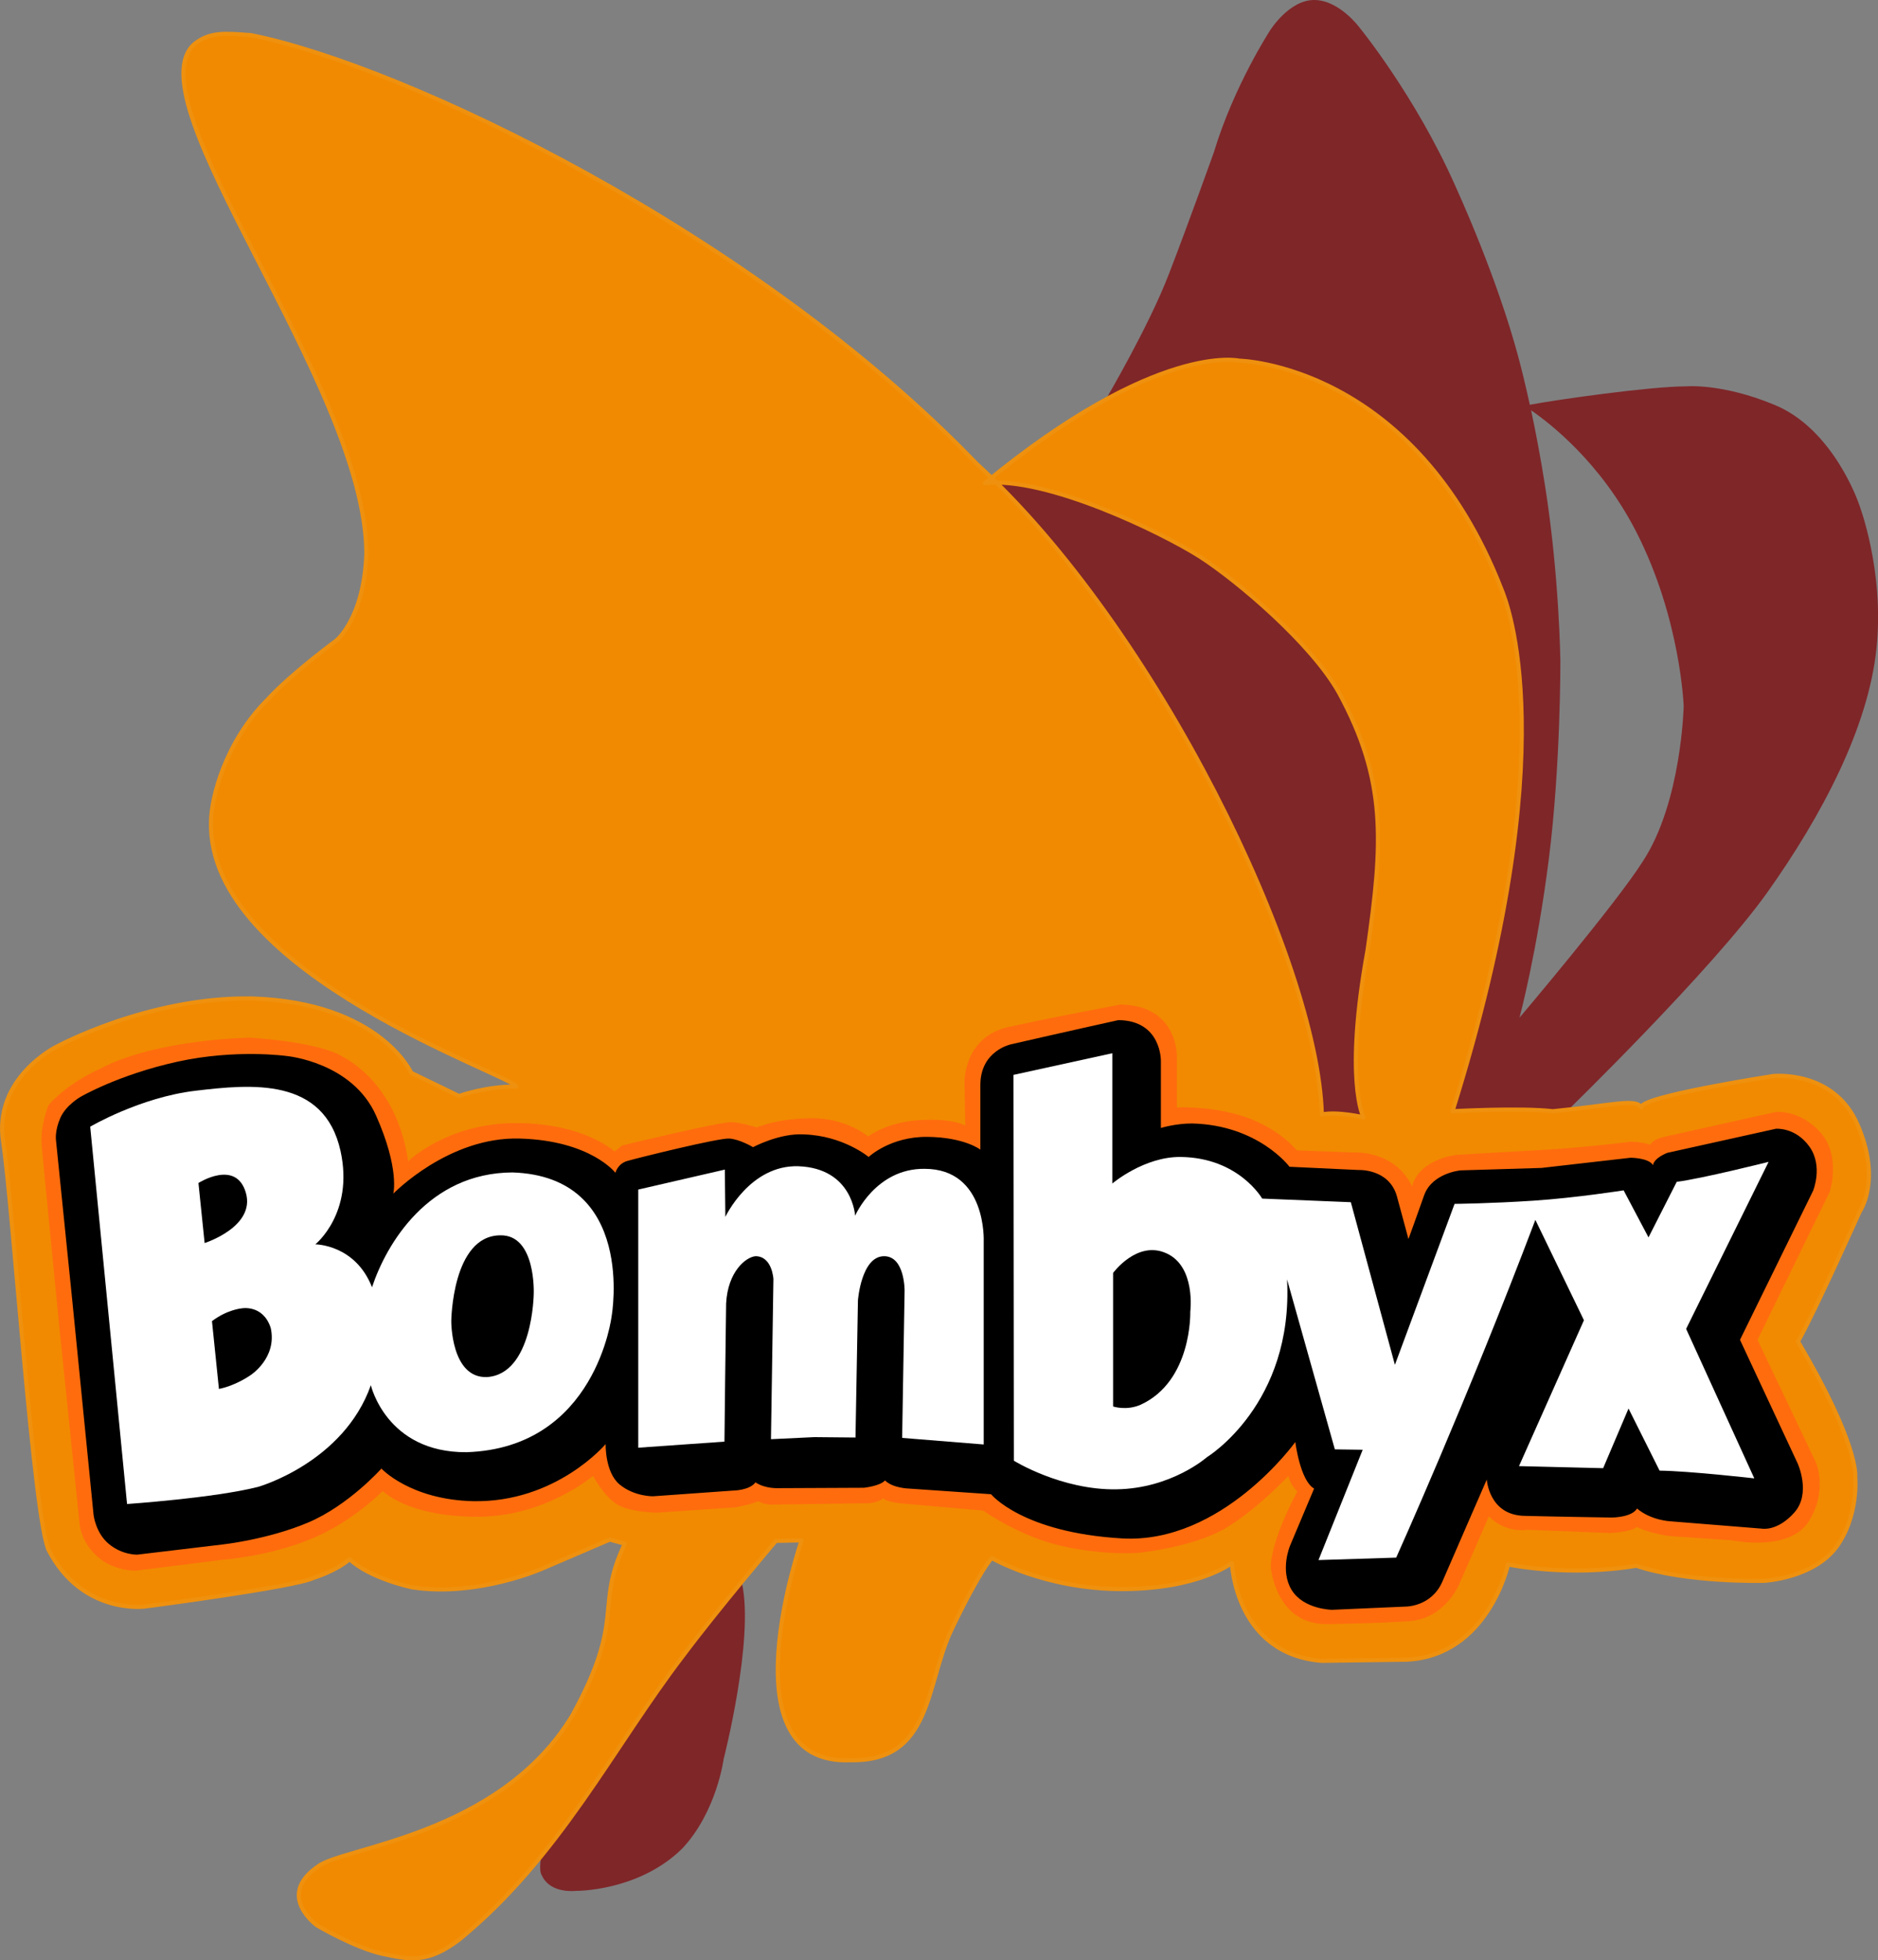
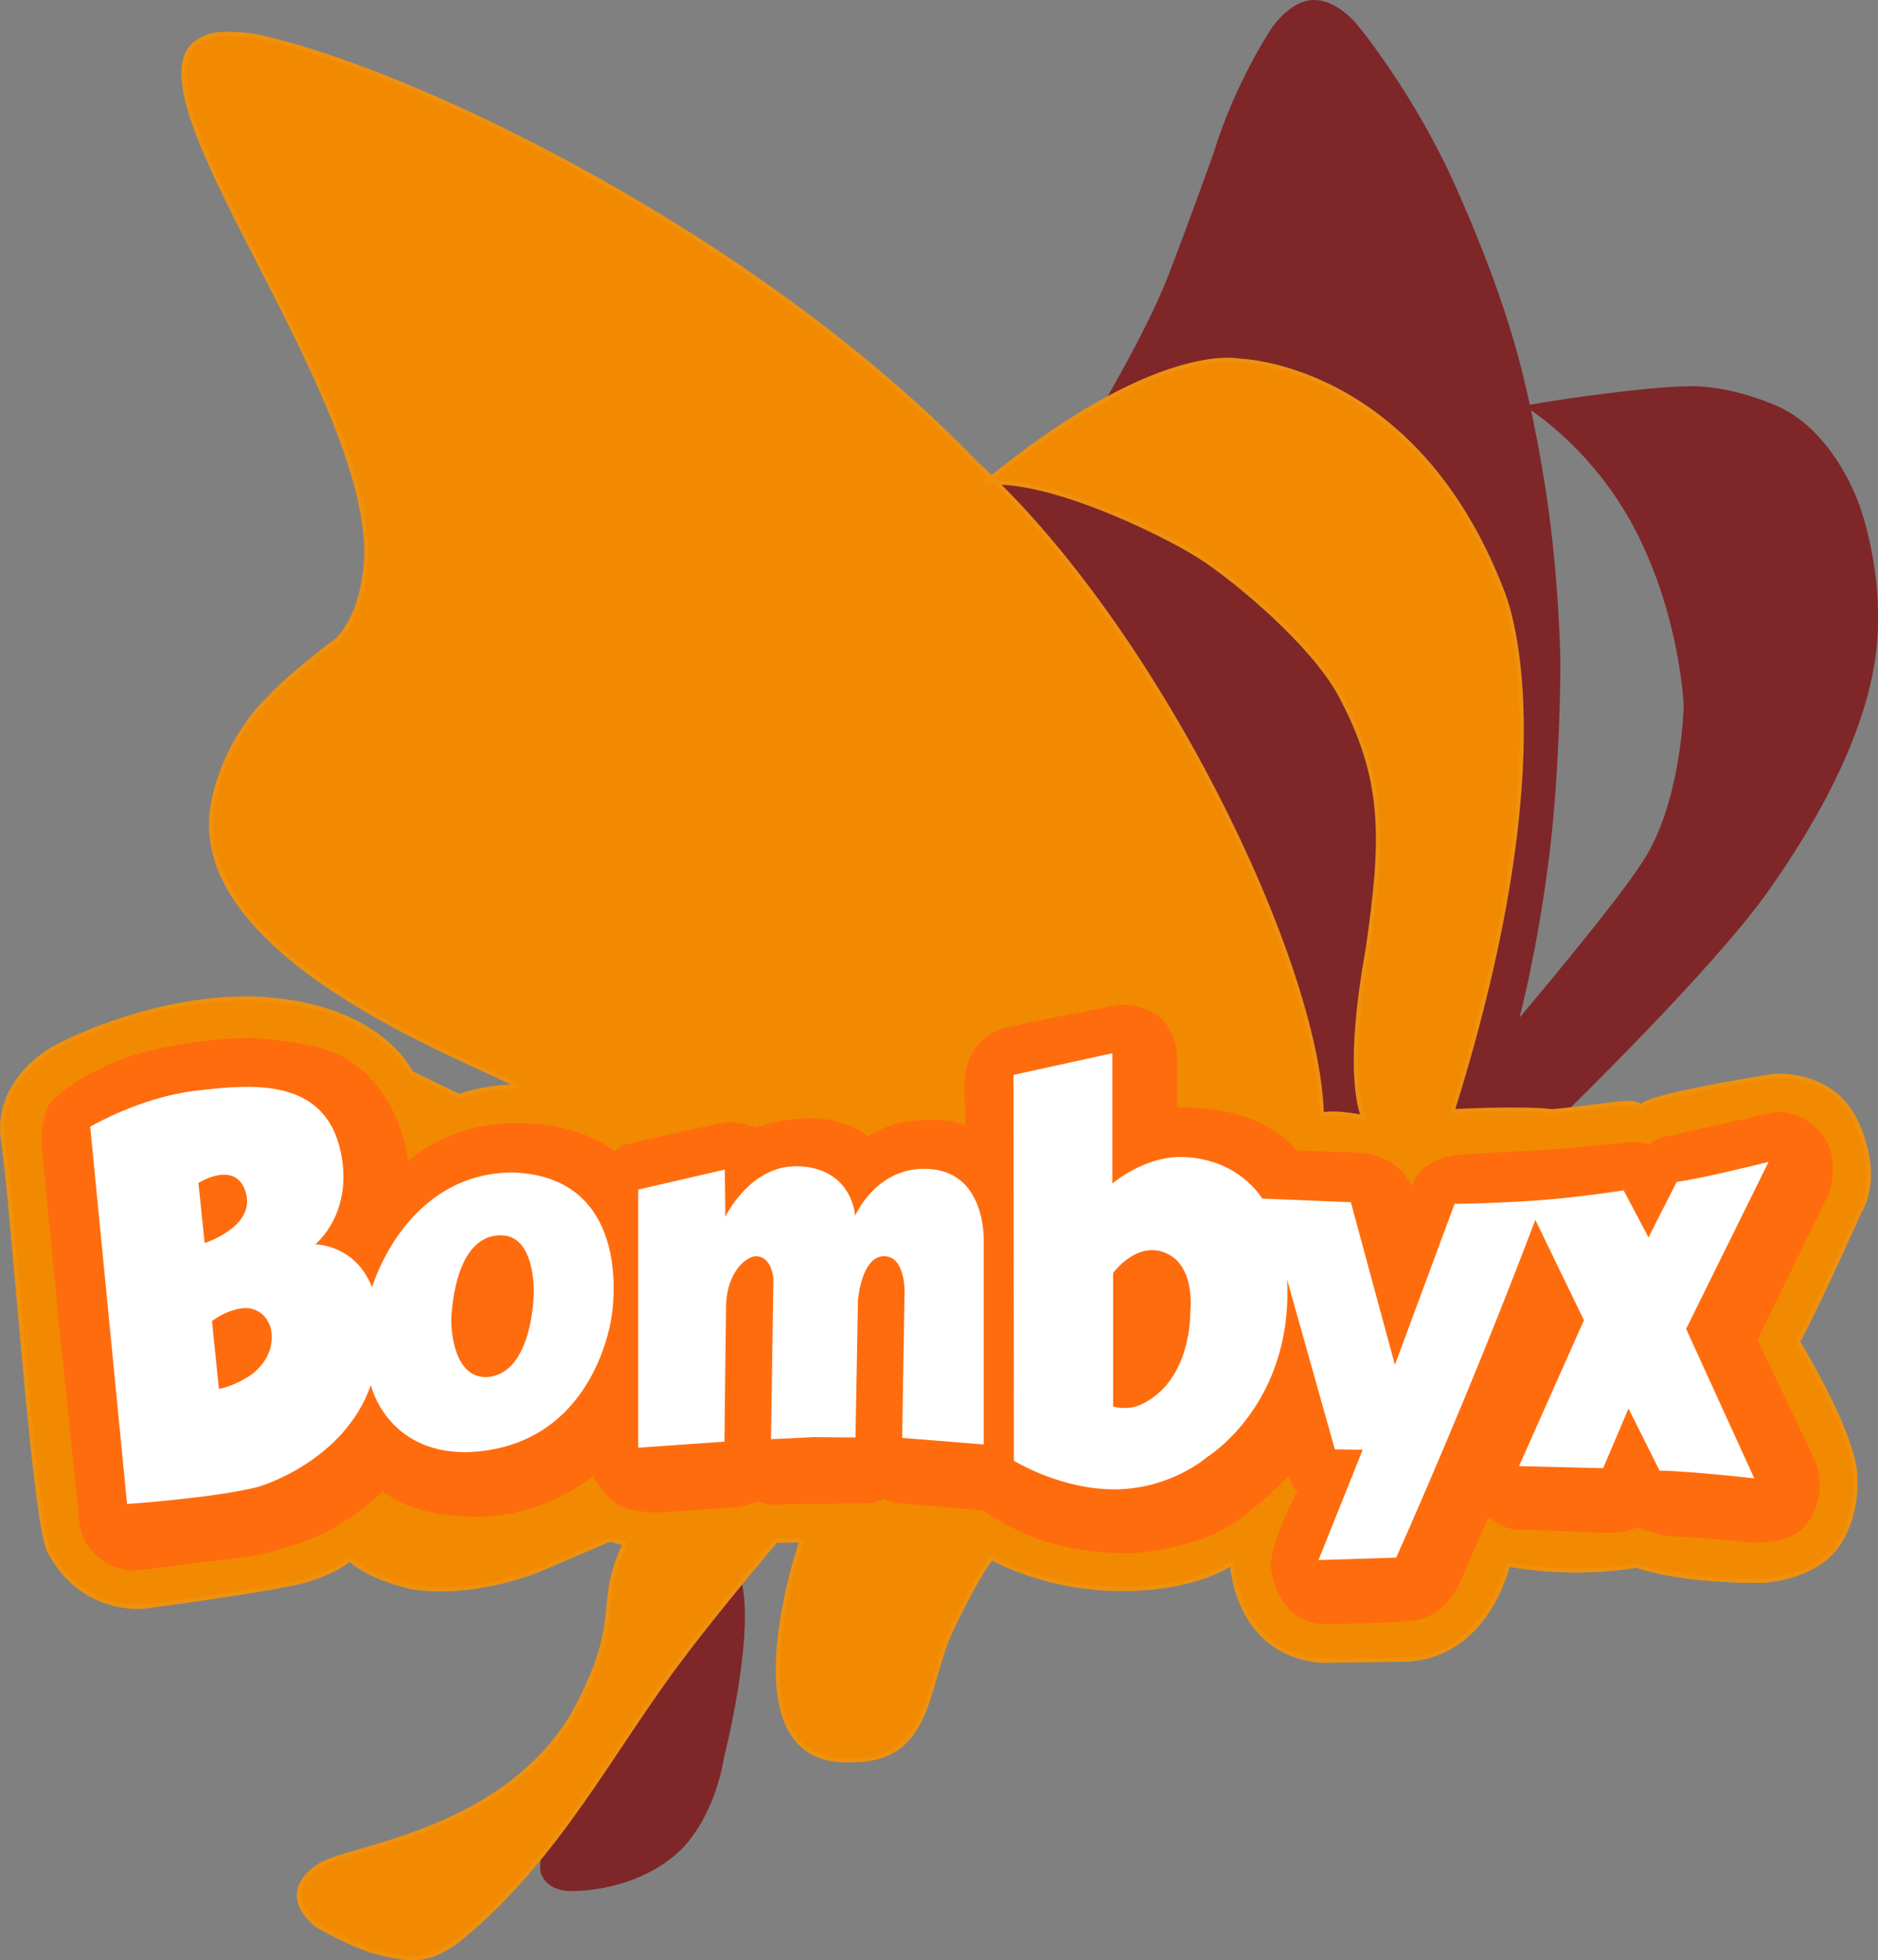
<svg xmlns="http://www.w3.org/2000/svg" version="1.2" baseProfile="tiny" width="145.74mm" height="152.12mm" viewBox="3632 8876 14574 15212" preserveAspectRatio="xMidYMid" fill-rule="evenodd" stroke-width="28.222" stroke-linejoin="round" xml:space="preserve">
  <rect x="3632" y="8876" width="14574" height="15212" fill="#808080" stroke="none" />
  <g visibility="visible" id="Slide_1">
    <g>
-       <path fill="rgb(127,38,41)" stroke="none" d="M 9280,20868 C 9302,20883 9375,20972 9390,21162 9486,21600 9248,22525 9248,22525 9248,22525 9194,22937 8925,23222 8585,23555 8101,23549 8101,23549 8101,23549 7904,23574 7838,23431 7806,23384 7838,23257 7838,23257 L 7910,22734 9280,20868 Z" />
+       <path fill="rgb(127,38,41)" stroke="none" d="M 9280,20868 C 9302,20883 9375,20972 9390,21162 9486,21600 9248,22525 9248,22525 9248,22525 9194,22937 8925,23222 8585,23555 8101,23549 8101,23549 8101,23549 7904,23574 7838,23431 7806,23384 7838,23257 7838,23257 Z" />
      <rect fill="none" stroke="none" x="7823" y="20868" width="1591" height="2684" />
    </g>
    <g>
      <path fill="rgb(127,38,41)" stroke="none" d="M 15753,17673 L 15785,17505 C 15785,17505 16919,16403 17347,15801 17775,15199 18131,14517 18194,13909 18258,13300 18057,12784 18057,12784 18057,12784 17861,12204 17401,12017 16996,11849 16720,11874 16720,11874 16438,11874 15702,11979 15504,12017 15432,11685 15373,11500 15373,11500 15373,11500 15237,11009 14923,10312 14612,9615 14184,9092 14184,9092 14184,9092 14027,8876 13830,8876 13634,8876 13487,9114 13487,9114 13487,9114 13208,9542 13053,10055 13053,10055 12863,10588 12704,11000 12546,11412 12213,11976 12213,11976 L 11332,12603 13462,17667 15753,17667 15753,17673 Z M 16333,13009 C 16675,13681 16698,14356 16698,14356 16698,14356 16682,15101 16381,15560 16175,15887 15424,16773 15424,16773 15424,16773 15560,16267 15652,15538 15744,14809 15741,14010 15741,14010 15741,14010 15734,13345 15620,12632 15585,12412 15548,12220 15514,12060 15655,12157 16056,12464 16333,13009 Z" />
-       <rect fill="none" stroke="none" x="11332" y="8875" width="6876" height="8800" />
    </g>
    <g>
      <path fill="rgb(241,138,0)" stroke="none" d="M 11364,12621 C 11855,12622 12665,13017 12945,13196 13240,13386 13810,13871 14023,14251 14394,14933 14365,15408 14245,16248 14061,17261 14213,17546 14213,17546 14213,17546 14013,17499 13890,17524 13859,16371 12691,13926 11364,12621 Z M 11212,12476 C 9489,10683 6770,9386 5581,9149 5375,9133 5264,9123 5144,9215 4637,9650 6475,11874 6475,13171 6459,13671 6243,13846 6243,13846 6243,13846 5898,14099 5714,14299 5381,14628 5270,15072 5270,15250 5232,16435 7635,17226 7638,17308 7403,17305 7194,17381 7194,17381 L 6823,17201 C 6823,17201 6579,16656 5587,16624 4779,16611 4066,17001 4066,17001 4066,17001 3578,17245 3657,17740 3733,18237 3895,20687 4012,20909 4272,21406 4754,21343 4754,21343 4754,21343 5920,21191 6063,21121 6063,21121 6240,21067 6345,20975 6506,21127 6833,21194 6833,21194 7346,21270 7847,21045 7847,21045 L 8364,20823 8481,20855 C 8243,21356 8494,21422 8075,22186 7511,23121 6294,23210 6101,23359 5768,23587 6094,23818 6094,23818 6094,23818 6383,23989 6598,24037 6814,24084 6950,24113 7197,23926 7977,23286 8386,22439 8934,21723 9197,21371 9653,20833 9653,20833 L 9853,20829 C 9853,20829 9245,22579 10233,22535 10867,22547 10813,21948 11015,21524 11243,21048 11329,20966 11329,20966 11329,20966 11738,21207 12337,21207 12936,21207 13192,21004 13192,21004 13192,21004 13218,21711 13890,21764 L 14546,21755 C 15180,21726 15335,21016 15335,21016 15335,21016 15798,21115 16330,21026 16726,21159 17322,21143 17322,21143 17322,21143 17702,21124 17883,20880 18060,20636 18029,20332 18029,20332 18029,20332 18060,20091 17585,19286 17712,19064 18064,18278 18064,18278 18064,18278 18235,18037 18048,17606 17864,17175 17392,17226 17392,17226 17392,17226 16343,17388 16371,17470 16324,17397 16149,17454 15683,17499 15433,17470 14904,17499 14904,17499 15788,14679 15325,13551 15284,13449 14603,11700 13250,11675 13250,11675 13250,11675 12632,11526 11326,12584 11288,12547 11250,12511 11212,12476 Z" />
      <rect fill="none" stroke="none" x="3648" y="9138" width="14489" height="14936" />
    </g>
    <g>
      <path fill="none" stroke="rgb(239,145,14)" id="Drawing_4_0" stroke-width="32" d="M 13890,17524 C 13858,16327 12600,13738 11212,12476 9489,10683 6770,9386 5581,9149 5375,9133 5264,9123 5144,9215 4637,9650 6475,11874 6475,13171 6459,13671 6243,13846 6243,13846 6243,13846 5898,14099 5714,14299 5381,14628 5270,15072 5270,15250 5232,16435 7635,17226 7638,17308 7403,17305 7194,17381 7194,17381 L 6823,17201 C 6823,17201 6579,16656 5587,16624 4779,16611 4066,17001 4066,17001 4066,17001 3578,17245 3657,17740 3733,18237 3895,20687 4012,20909 4272,21406 4754,21343 4754,21343 4754,21343 5920,21191 6063,21121 6063,21121 6240,21067 6345,20975 6506,21127 6833,21194 6833,21194 7346,21270 7847,21045 7847,21045 L 8364,20823 8481,20855 C 8243,21356 8494,21422 8075,22186 7511,23121 6294,23210 6101,23359 5768,23587 6094,23818 6094,23818 6094,23818 6383,23989 6598,24037 6814,24084 6950,24113 7197,23926 7977,23286 8386,22439 8934,21723 9197,21371 9653,20833 9653,20833 L 9853,20829 C 9853,20829 9245,22579 10233,22535 10867,22547 10813,21948 11015,21524 11243,21048 11329,20966 11329,20966 11329,20966 11738,21207 12337,21207 12936,21207 13192,21004 13192,21004 13192,21004 13218,21711 13890,21764 L 14546,21755 C 15180,21726 15335,21016 15335,21016 15335,21016 15798,21115 16330,21026 16726,21159 17322,21143 17322,21143 17322,21143 17702,21124 17883,20880 18060,20636 18029,20332 18029,20332 18029,20332 18060,20091 17585,19286 17712,19064 18064,18278 18064,18278 18064,18278 18235,18037 18048,17606 17864,17175 17392,17226 17392,17226 17392,17226 16343,17388 16371,17470 16324,17397 16149,17454 15683,17499 15433,17470 14904,17499 14904,17499 15788,14679 15325,13551 15284,13449 14603,11700 13250,11675 13250,11675 13250,11675 12616,11523 11275,12625 11751,12572 12647,13006 12945,13196 13240,13386 13810,13871 14023,14251 14394,14933 14365,15408 14245,16248 14061,17261 14213,17546 14213,17546 14213,17546 14013,17499 13890,17524 Z" />
    </g>
    <g>
      <path fill="rgb(255,108,14)" stroke="none" d="M 6253,17055 C 6037,16954 5572,16928 5572,16928 5572,16928 4852,16938 4415,17166 4136,17293 4009,17451 4009,17451 4009,17451 3943,17610 3955,17759 3968,17907 4092,19169 4092,19169 L 4250,20706 C 4250,20706 4259,20839 4386,20953 4513,21070 4687,21064 4687,21064 L 5375,20978 C 5375,20978 5717,20953 6041,20820 6364,20690 6602,20446 6602,20446 6602,20446 6792,20643 7324,20646 7857,20652 8234,20329 8234,20329 8234,20329 8322,20497 8433,20557 8544,20614 8734,20614 8734,20614 L 9337,20573 C 9337,20573 9473,20547 9517,20525 9565,20557 9634,20551 9634,20551 L 10370,20541 C 10370,20541 10443,20538 10487,20503 10516,20535 10645,20544 10645,20544 L 11262,20598 C 11262,20598 11548,20804 11890,20877 12232,20950 12476,20925 12476,20925 12476,20925 12882,20883 13132,20741 13383,20595 13630,20329 13630,20329 13630,20329 13646,20402 13700,20449 13484,20855 13494,21035 13494,21035 13494,21035 13528,21492 13944,21479 14184,21473 14286,21473 14562,21457 14850,21438 14958,21165 14958,21165 14958,21165 15081,20887 15186,20643 15322,20779 15487,20747 15487,20747 L 16121,20772 C 16121,20772 16279,20769 16336,20725 16412,20769 16580,20795 16580,20795 L 17075,20829 C 17075,20829 17515,20921 17667,20684 17820,20446 17724,20224 17724,20224 L 17271,19273 17832,18123 C 17832,18123 17921,17844 17759,17663 17598,17483 17411,17505 17411,17505 L 16533,17701 C 16533,17701 16463,17717 16438,17759 16371,17736 16289,17736 16289,17736 16289,17736 15890,17784 15592,17800 15295,17816 14932,17838 14932,17838 14932,17838 14647,17869 14590,18082 14454,17793 14124,17819 14124,17819 L 13696,17803 C 13696,17803 13563,17635 13294,17543 13028,17454 12765,17470 12765,17470 L 12765,17074 C 12765,17074 12777,16678 12327,16671 11957,16744 11799,16770 11456,16846 11114,16922 11117,17267 11117,17267 L 11123,17610 C 11123,17610 11031,17553 10769,17568 10506,17584 10370,17695 10370,17695 10370,17695 10199,17550 9926,17553 9653,17557 9505,17625 9505,17625 9505,17625 9387,17587 9308,17584 9229,17578 8459,17765 8459,17765 L 8402,17812 C 8402,17812 8167,17591 7635,17591 7102,17591 6798,17888 6798,17888 6798,17888 6750,17302 6253,17055 Z" />
-       <rect fill="none" stroke="none" x="3953" y="16671" width="13905" height="4810" />
    </g>
    <g>
-       <path fill="rgb(0,0,0)" stroke="none" d="M 7666,17711 C 7114,17695 6684,18139 6684,18139 6684,18139 6735,17949 6551,17534 6367,17118 5860,17071 5860,17071 5860,17071 5466,17014 5007,17115 4547,17217 4256,17388 4256,17388 4256,17388 4145,17451 4101,17549 4057,17648 4066,17720 4066,17720 L 4193,18969 4358,20630 C 4358,20630 4373,20772 4478,20858 4582,20944 4697,20940 4697,20940 L 5359,20861 C 5359,20861 5711,20823 6025,20690 6338,20557 6592,20272 6592,20272 6592,20272 6814,20513 7302,20525 7948,20538 8332,20082 8332,20082 8332,20082 8326,20300 8440,20395 8554,20490 8700,20487 8700,20487 L 9318,20443 C 9318,20443 9447,20443 9495,20379 9571,20430 9672,20424 9672,20424 L 10335,20421 C 10335,20421 10462,20408 10500,20364 10560,20424 10683,20427 10683,20427 L 11323,20471 C 11323,20471 11564,20769 12340,20814 13116,20858 13684,20066 13684,20066 13684,20066 13722,20367 13830,20427 L 13643,20871 C 13643,20871 13563,21061 13655,21213 13747,21365 13969,21368 13969,21368 L 14539,21343 C 14539,21343 14739,21346 14825,21150 14910,20953 15170,20357 15170,20357 15170,20357 15186,20633 15462,20639 15741,20646 16140,20652 16140,20652 16140,20652 16295,20652 16336,20582 16444,20674 16593,20681 16593,20681 L 17303,20738 C 17303,20738 17423,20763 17556,20614 17690,20465 17582,20231 17582,20231 L 17135,19273 17702,18117 C 17702,18117 17782,17926 17674,17774 17566,17622 17414,17635 17414,17635 L 16571,17822 C 16571,17822 16469,17860 16460,17917 16425,17860 16286,17860 16286,17860 L 15595,17939 14967,17958 C 14967,17958 14749,17977 14685,18148 14625,18319 14562,18491 14562,18491 14562,18491 14533,18380 14473,18161 14413,17942 14172,17955 14172,17955 L 13639,17930 C 13639,17930 13398,17606 12882,17594 12752,17594 12641,17629 12641,17629 L 12641,17109 C 12641,17109 12647,16795 12311,16792 11966,16868 11481,16979 11481,16979 11481,16979 11240,17026 11240,17296 L 11240,17797 C 11240,17797 11117,17701 10829,17698 10540,17695 10373,17854 10373,17854 10373,17854 10176,17689 9872,17679 9682,17667 9476,17778 9476,17778 9476,17778 9375,17717 9292,17711 9210,17705 8576,17863 8500,17885 8424,17907 8408,17977 8408,17977 8408,17977 8217,17727 7666,17711 Z" />
-       <rect fill="none" stroke="none" x="4065" y="16792" width="13667" height="4578" />
-     </g>
+       </g>
    <g>
      <path fill="rgb(255,255,255)" stroke="none" d="M 7410,19562 C 7768,19540 7774,18915 7774,18915 7774,18915 7793,18456 7514,18462 7140,18465 7134,19128 7134,19128 7134,19128 7131,19571 7410,19562 Z M 5331,19654 C 5464,19628 5578,19546 5578,19546 5578,19546 5784,19413 5733,19181 5673,18995 5505,19029 5505,19029 5505,19029 5394,19039 5277,19128 L 5331,19654 Z M 5172,18056 L 5220,18522 C 5220,18522 5616,18396 5540,18132 5464,17869 5172,18056 5172,18056 Z M 6519,18865 C 6630,18529 6956,17977 7609,17974 8570,18006 8379,19086 8379,19086 8379,19086 8259,20113 7251,20145 6630,20148 6510,19625 6510,19625 6297,20227 5635,20414 5635,20414 5299,20500 4618,20547 4618,20547 L 4332,17619 C 4332,17619 4719,17391 5150,17340 5581,17289 6148,17232 6275,17809 6380,18291 6079,18532 6079,18532 6079,18532 6389,18532 6519,18865 Z" />
      <rect fill="none" stroke="none" x="4331" y="17310" width="4065" height="3239" />
    </g>
    <g>
      <path fill="rgb(255,255,255)" stroke="none" d="M 8585,18107 L 9257,17952 9261,18319 C 9261,18319 9451,17914 9828,17926 10249,17942 10268,18310 10268,18310 10268,18310 10427,17942 10807,17946 11291,17946 11266,18510 11266,18510 L 11266,20085 10633,20034 10652,18893 C 10652,18893 10655,18624 10493,18624 10316,18624 10290,18966 10290,18966 L 10271,20031 9951,20028 9615,20044 9634,18801 C 9634,18801 9625,18624 9495,18624 9422,18630 9280,18741 9267,18991 9264,19147 9254,20063 9254,20063 L 8585,20110 8585,18107 Z" />
      <rect fill="none" stroke="none" x="8584" y="17926" width="2684" height="2186" />
    </g>
    <g>
      <path fill="rgb(255,255,255)" stroke="none" d="M 12270,19790 C 12270,19790 12372,19825 12483,19777 12885,19593 12869,19055 12869,19055 12869,19055 12914,18706 12685,18602 12457,18497 12270,18754 12270,18754 L 12270,19790 Z M 17357,17892 L 16717,19188 17246,20348 C 17246,20348 16745,20291 16511,20288 L 16270,19806 16073,20269 15420,20253 15924,19121 15547,18342 C 15018,19739 14467,20963 14467,20963 L 13864,20982 14207,20126 13991,20123 13620,18804 C 13671,19774 12999,20183 12999,20183 12999,20183 12724,20427 12296,20433 11869,20440 11500,20211 11500,20211 L 11497,17217 12264,17049 12264,18060 C 12264,18060 12511,17850 12796,17854 13246,17860 13427,18177 13427,18177 L 14115,18205 14457,19467 14920,18218 C 14920,18218 15206,18215 15535,18193 15865,18171 16232,18113 16232,18113 L 16425,18478 16644,18047 C 16840,18022 17357,17892 17357,17892 Z" />
      <rect fill="none" stroke="none" x="11497" y="17049" width="5862" height="3935" />
    </g>
  </g>
</svg>